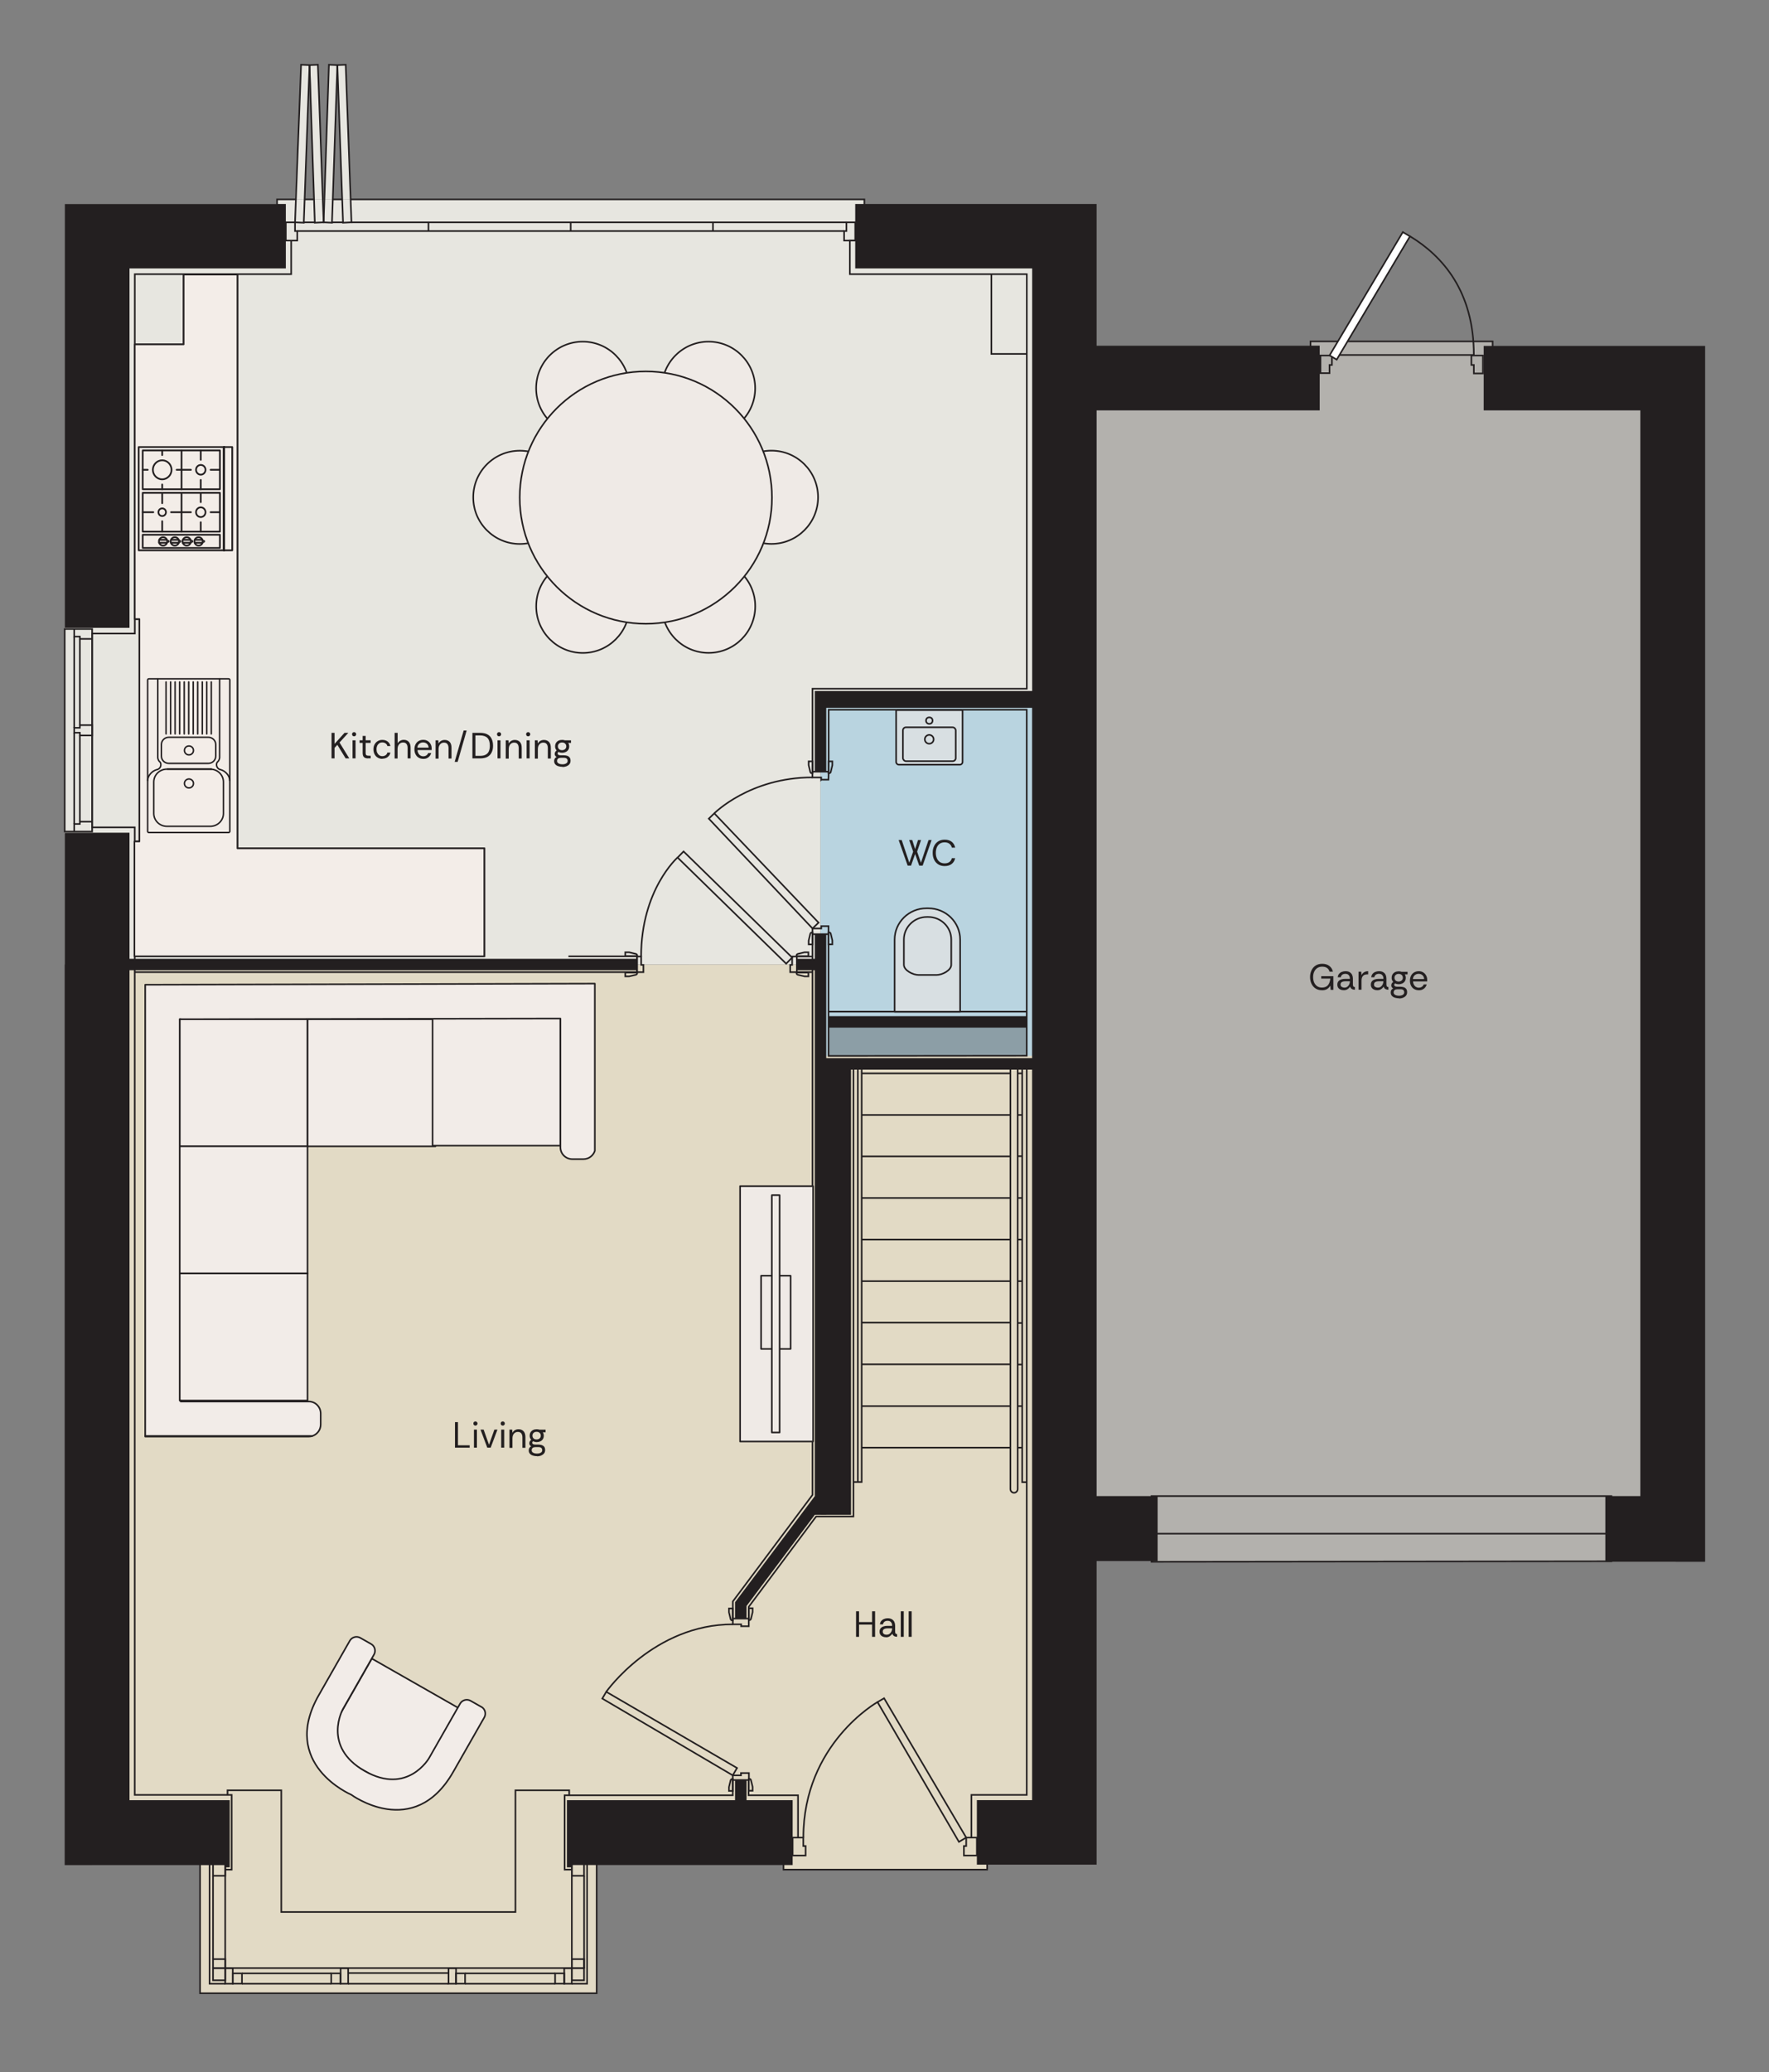
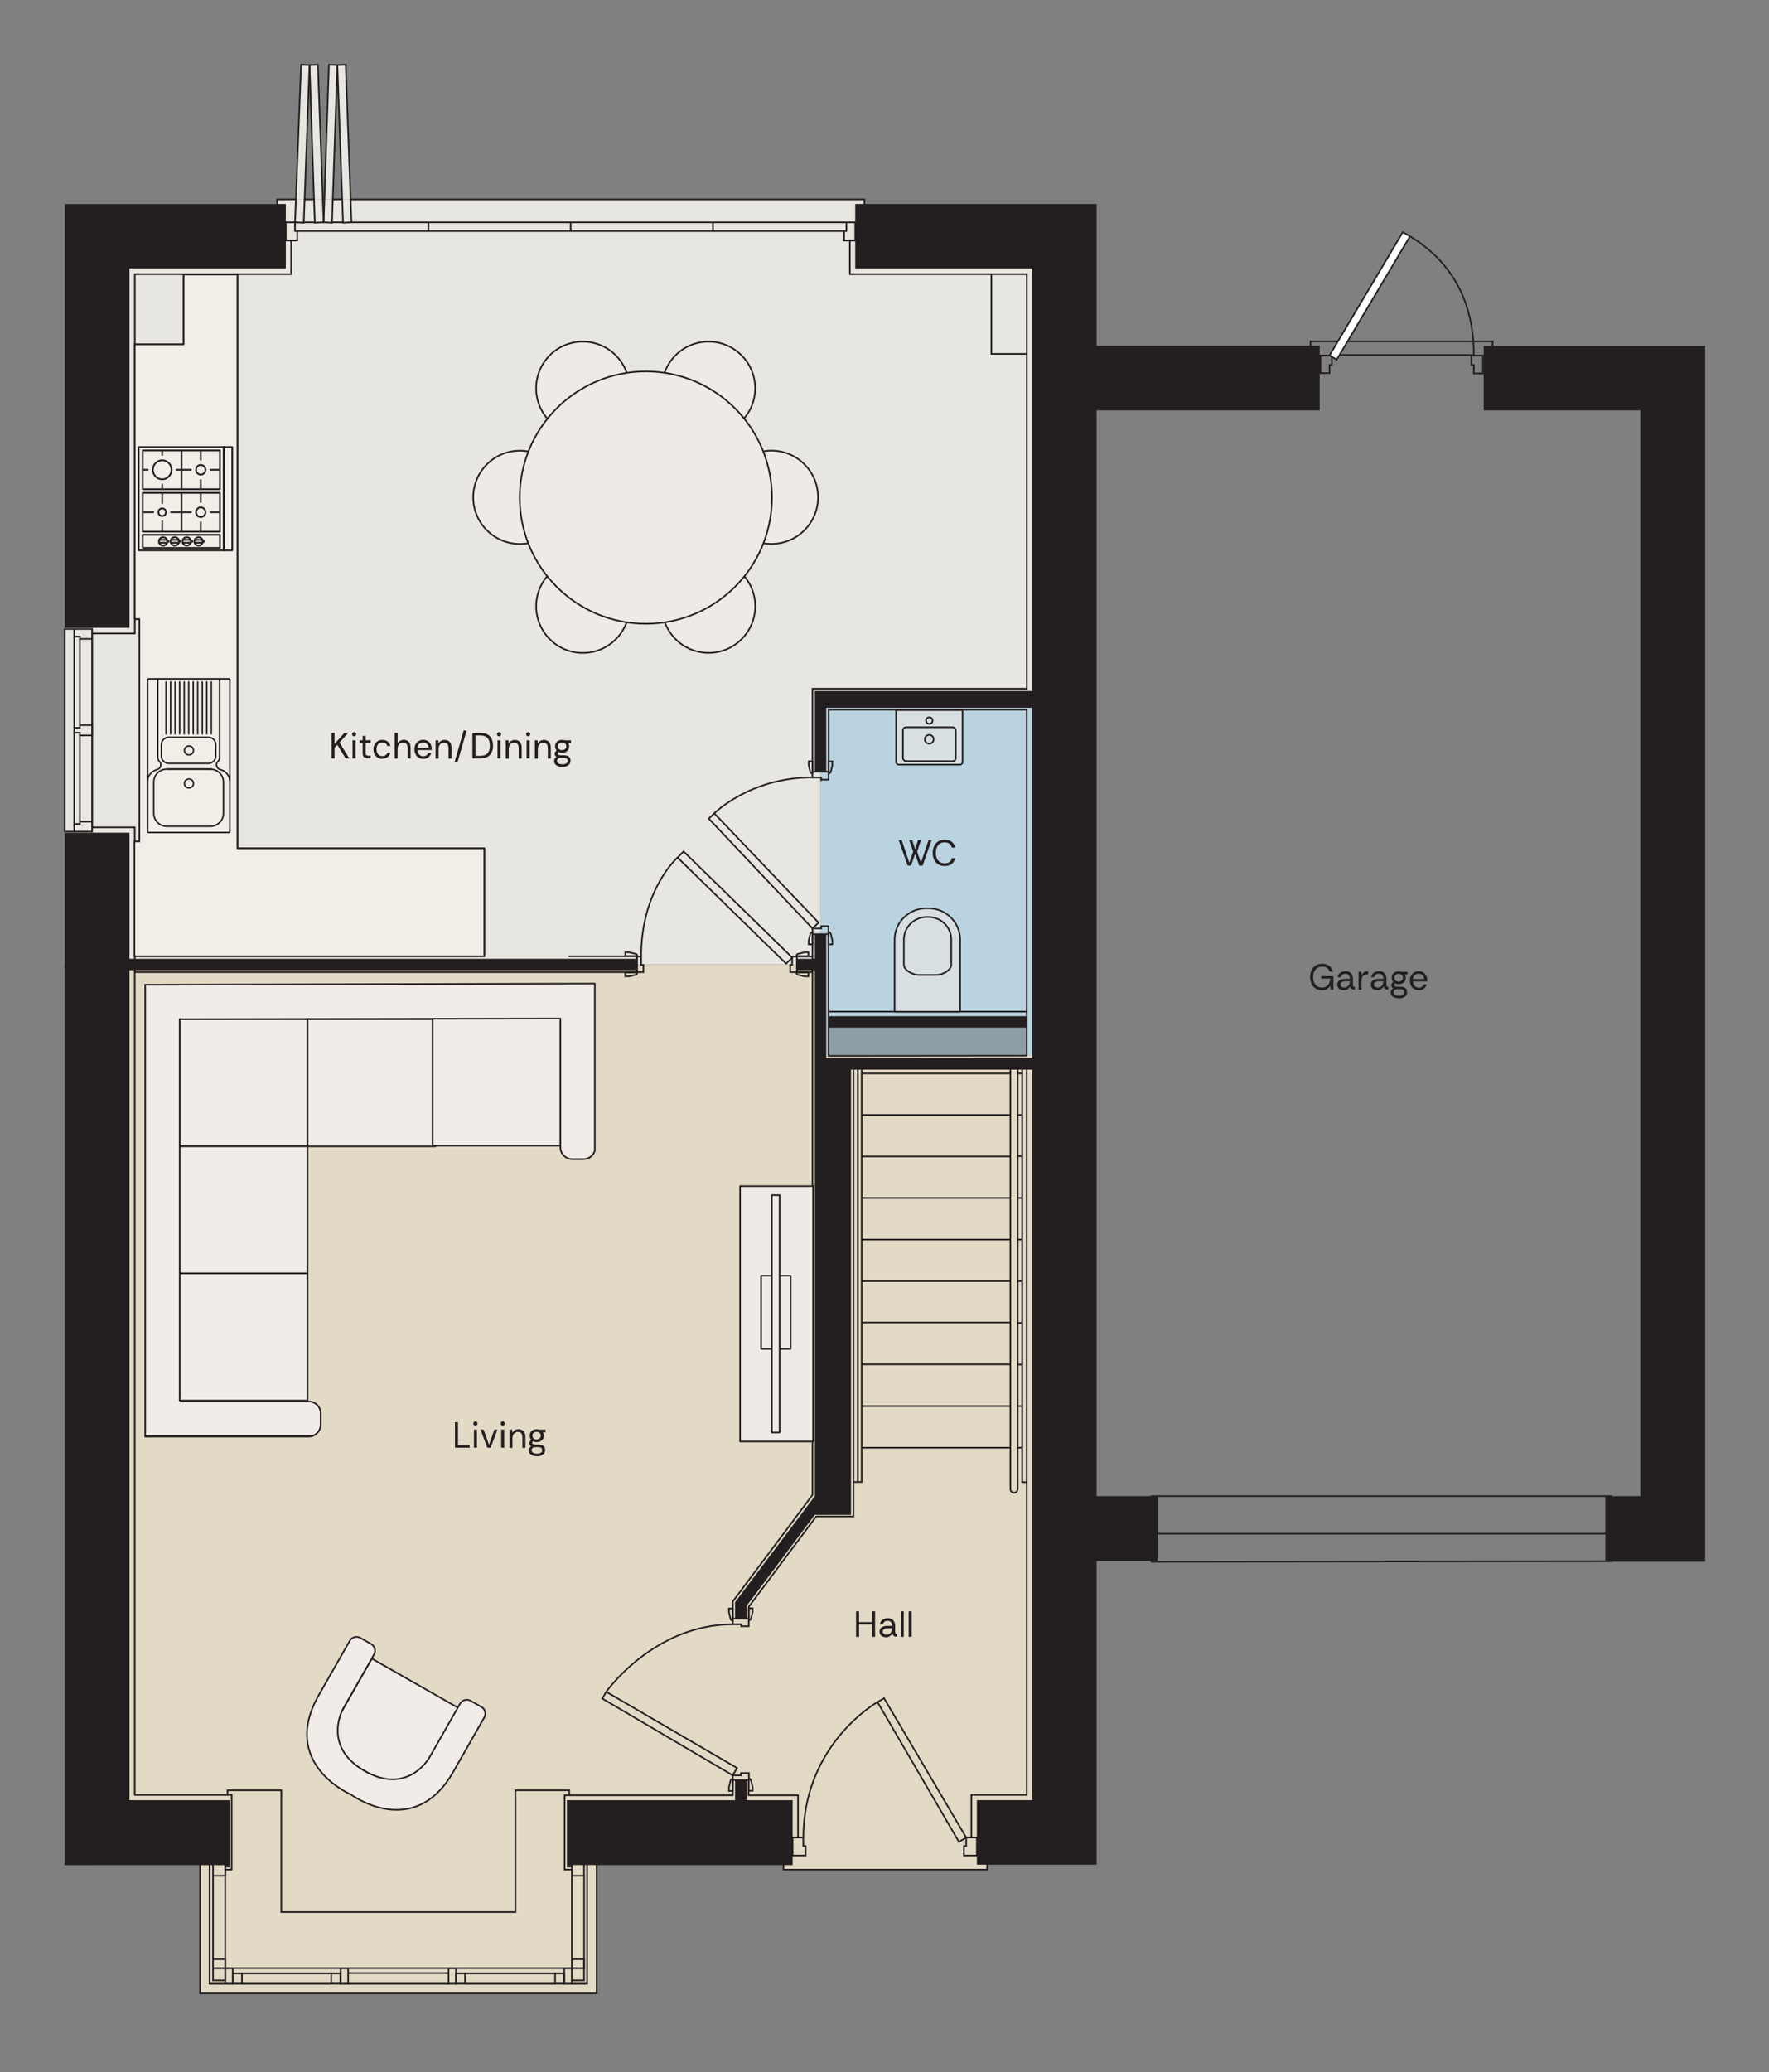
<svg xmlns="http://www.w3.org/2000/svg" viewBox="0 0 277.03 324.37">
  <rect x="0" y="0" width="277.03" height="324.37" fill="#808080" stroke="none" />
  <g id="Rooms">
    <polyline points="43.39 32.24 43.39 31.21 135.36 31.21 135.36 32.57 167.76 39.1 167.76 108.74 128.5 108.74 128.5 150.98 10.13 150.98 10.13 31.93 43.39 31.93" fill="#e7e6e0" />
    <polygon points="14.42 151.07 14.42 291.89 31.33 291.89 31.33 312.02 93.44 312.02 93.44 291.72 122.7 291.72 122.7 292.67 154.59 292.67 154.59 291.45 167.13 291.45 167.13 159.97 128.19 159.97 128.19 150.98 14.42 151.07" fill="#e2dac5" />
-     <polygon points="171.73 54.11 205.23 54.11 205.23 53.44 233.75 53.44 233.75 54.46 262.42 54.46 262.42 244.48 180.6 244.48 180.6 243.74 174.64 243.74 166.06 230.86 166.06 55.65 171.73 54.11" fill="#b3b1ad" />
    <polygon points="47.15 10.13 48.47 10.19 47.69 31.21 46.26 31.21 47.15 10.13" fill="#e7e6e0" />
    <polygon points="48.6 10.18 49.78 10.13 50.55 31.21 49.18 31.21 48.6 10.18" fill="#e7e6e0" />
    <polygon points="51.51 10.13 52.83 10.19 52.11 31.21 50.8 31.21 51.51 10.13" fill="#e7e6e0" />
    <polygon points="52.83 10.19 54.14 10.13 54.91 31.21 53.6 31.21 52.83 10.19" fill="#e7e6e0" />
    <rect x="128.5" y="109.31" width="35.87" height="55.97" fill="#b9d4e0" />
    <rect x="129.75" y="159.97" width="31.05" height="5.32" fill="#231f20" opacity=".3" />
  </g>
  <g id="Floorplan">
    <polygon points="44.76 31.93 44.76 42.02 20.28 42.02 20.28 98.28 10.13 98.28 10.13 31.93 44.76 31.93" fill="#231f20" />
    <polygon points="133.93 42.02 133.93 31.93 171.73 31.93 171.73 54.11 206.67 54.11 206.67 64.24 171.73 64.24 171.73 234.2 181.29 234.2 181.29 244.36 171.73 244.36 171.73 291.89 152.98 291.89 152.98 281.79 161.63 281.79 161.63 110.8 129.39 110.8 129.39 120.79 127.6 120.79 127.6 108.17 161.64 108.17 161.64 42.02 133.93 42.02" fill="#231f20" />
    <polygon points="232.35 54.15 267.03 54.15 267.03 244.48 251.4 244.48 251.4 234.2 256.88 234.2 256.88 64.24 232.35 64.24 232.35 54.15" fill="#231f20" />
    <polygon points="35.98 292.31 35.98 281.8 20.28 281.8 20.28 130.35 10.13 130.35 10.13 291.96 35.27 291.96 35.27 292.31 35.98 292.31" fill="#231f20" />
    <polygon points="127.6 146.23 127.6 234.2 115.11 250.81 115.11 253.37 116.91 253.37 116.91 251.4 127.6 237.13 129.39 237.13 129.39 146.23 127.6 146.23" fill="#231f20" />
    <polygon points="128.5 237.13 133.27 237.13 133.27 167.44 163.07 167.44 161.63 165.64 128.5 165.64 128.5 237.13" fill="#231f20" />
    <rect x="129.75" y="159.07" width="31.05" height="1.79" fill="#231f20" />
    <polygon points="116.91 281.8 116.91 278.64 115.11 278.64 115.11 281.8 88.78 281.8 88.78 292.31 89.49 292.31 89.49 291.95 124.13 291.95 124.13 281.8 116.91 281.8" fill="#231f20" />
    <polygon points="230.42 57.13 230.42 55.65 232.23 55.65 232.23 58.46 230.81 58.46 230.81 57.13 230.42 57.13" fill="none" stroke="#231f20" stroke-miterlimit="10" stroke-width=".25" />
    <polygon points="208.21 58.41 208.21 57.13 208.58 57.13 208.58 55.65 206.79 55.65 206.79 58.41 208.21 58.41" fill="none" stroke="#231f20" stroke-miterlimit="10" stroke-width=".25" />
    <polygon points="150.95 290.46 150.95 288.97 151.31 288.97 151.31 287.65 152.98 287.65 152.98 290.46 150.95 290.46" fill="none" stroke="#231f20" stroke-miterlimit="10" stroke-width=".25" />
    <polygon points="124.13 290.46 126.16 290.46 126.16 288.97 125.8 288.97 125.8 287.65 124.13 287.65 124.13 290.46" fill="none" stroke="#231f20" stroke-miterlimit="10" stroke-width=".25" />
    <polygon points="114.75 278.64 114.75 277.91 116.04 277.91 116.04 277.55 117.28 277.55 117.28 278.64 114.75 278.64" fill="none" stroke="#231f20" stroke-miterlimit="10" stroke-width=".25" />
    <polygon points="117.26 254.57 117.26 253.37 114.76 253.37 114.76 254.27 116.07 254.27 116.07 254.57 117.26 254.57" fill="none" stroke="#231f20" stroke-miterlimit="10" stroke-width=".25" />
    <path d="M128.61,122.05h1.13s.05-1.25,0-1.25h-2.51v.9h1.37v.36Z" fill="none" stroke="#231f20" stroke-miterlimit="10" stroke-width=".25" />
    <polygon points="127.24 146.23 127.24 145.34 128.61 145.34 128.61 144.98 129.75 144.98 129.75 146.23 127.24 146.23" fill="none" stroke="#231f20" stroke-miterlimit="10" stroke-width=".25" />
    <polyline points="152.12 287.6 152.12 280.97 160.79 280.97 160.79 167.19" fill="none" stroke="#231f20" stroke-miterlimit="10" stroke-width=".25" />
    <polyline points="127.24 120.79 127.24 107.81 160.8 107.81 160.8 42.92 133.09 42.92 133.09 37.66 134.21 37.66" fill="none" stroke="#231f20" stroke-miterlimit="10" stroke-width=".25" />
    <polyline points="129.75 146.23 129.75 165.29 160.79 165.26 160.79 111.1 129.77 111.1 129.77 120.79" fill="none" stroke="#231f20" stroke-miterlimit="10" stroke-width=".25" />
    <polyline points="124.97 287.65 124.97 281.03 117.23 281.03 117.23 278.64" fill="none" stroke="#231f20" stroke-miterlimit="10" stroke-width=".25" />
    <polyline points="114.75 278.64 114.75 281.03 88.42 281.03 88.42 292.67 89.49 292.67" fill="none" stroke="#231f20" stroke-miterlimit="10" stroke-width=".25" />
    <polyline points="35.27 292.67 36.28 292.67 36.28 280.97 21.1 280.97 21.1 129.51 14.42 129.51 14.42 99.17 21.11 99.17 21.11 42.92 45.6 42.92 45.6 37.66" fill="none" stroke="#231f20" stroke-miterlimit="10" stroke-width=".25" />
    <polygon points="132.19 37.66 132.19 36.17 132.55 36.17 132.55 34.8 133.93 34.8 133.93 37.66 132.19 37.66" fill="none" stroke="#231f20" stroke-miterlimit="10" stroke-width=".25" />
    <polygon points="44.76 37.66 46.55 37.66 46.55 36.17 46.2 36.17 46.2 34.8 44.76 34.8 44.76 37.66" fill="none" stroke="#231f20" stroke-miterlimit="10" stroke-width=".25" />
    <path d="M117.26,278.46s.28-.06.35.21.25,1.05.25,1.05v.6h-.6s0-1.85,0-1.85Z" fill="none" stroke="#231f20" stroke-miterlimit="10" stroke-width=".25" />
    <path d="M114.76,278.49s-.28-.06-.35.21-.25,1.05-.25,1.05v.6h.6v-1.85Z" fill="none" stroke="#231f20" stroke-miterlimit="10" stroke-width=".25" />
    <polyline points="117.26 253.37 117.26 251.52 127.81 237.39 133.65 237.39 133.65 167.29" fill="none" stroke="#231f20" stroke-miterlimit="10" stroke-width=".25" />
    <polyline points="114.76 253.37 114.76 250.69 127.24 234.01 127.24 146.23" fill="none" stroke="#231f20" stroke-miterlimit="10" stroke-width=".25" />
    <path d="M114.76,253.65s-.28.06-.35-.21-.25-1.05-.25-1.05v-.6h.6v1.85Z" fill="none" stroke="#231f20" stroke-miterlimit="10" stroke-width=".25" />
    <path d="M117.26,253.61s.28.06.35-.21.25-1.05.25-1.05v-.6h-.6v1.85Z" fill="none" stroke="#231f20" stroke-miterlimit="10" stroke-width=".25" />
    <path d="M129.75,145.96s.28-.06.35.21.25,1.05.25,1.05v.6h-.6s0-1.85,0-1.85Z" fill="none" stroke="#231f20" stroke-miterlimit="10" stroke-width=".25" />
    <path d="M127.24,145.97s-.28-.06-.35.21-.25,1.05-.25,1.05v.6h.6v-1.85Z" fill="none" stroke="#231f20" stroke-miterlimit="10" stroke-width=".25" />
    <path d="M99.78,149.67s.06-.28-.21-.35-1.05-.25-1.05-.25h-.6v.6h1.85Z" fill="none" stroke="#231f20" stroke-miterlimit="10" stroke-width=".25" />
    <path d="M99.78,152.24s.06.28-.21.35-1.05.25-1.05.25h-.6v-.6h1.85Z" fill="none" stroke="#231f20" stroke-miterlimit="10" stroke-width=".25" />
    <path d="M124.74,149.67s-.06-.28.21-.35,1.05-.25,1.05-.25h.6v.6h-1.85Z" fill="none" stroke="#231f20" stroke-miterlimit="10" stroke-width=".25" />
    <path d="M124.74,152.24s-.06.28.21.35,1.05.25,1.05.25h.6v-.6h-1.85Z" fill="none" stroke="#231f20" stroke-miterlimit="10" stroke-width=".25" />
    <path d="M127.24,121.04s-.28.06-.35-.21-.25-1.05-.25-1.05v-.6h.6v1.85Z" fill="none" stroke="#231f20" stroke-miterlimit="10" stroke-width=".25" />
    <path d="M129.75,121.04s.28.06.35-.21.25-1.05.25-1.05v-.6h-.6v1.85Z" fill="none" stroke="#231f20" stroke-miterlimit="10" stroke-width=".25" />
    <path d="M220.8,36.98c5.1,3.09,10.01,8.61,10.01,18.59h-21.06" fill="none" stroke="#231f20" stroke-miterlimit="10" stroke-width=".25" />
    <polygon points="151.31 287.65 150.17 288.32 137.42 266.44 138.45 265.84 151.31 287.65" fill="none" stroke="#231f20" stroke-miterlimit="10" stroke-width=".25" />
    <polygon points="114.75 277.91 115.42 276.76 94.94 264.83 94.32 265.89 114.75 277.91" fill="none" stroke="#231f20" stroke-miterlimit="10" stroke-width=".25" />
    <polygon points="127.24 145.34 128.19 144.43 111.86 127.32 111 128.15 127.24 145.34" fill="none" stroke="#231f20" stroke-miterlimit="10" stroke-width=".25" />
    <polygon points="46.2 34.8 47.15 10.13 48.47 10.19 47.57 34.86 46.2 34.8" fill="none" stroke="#231f20" stroke-miterlimit="10" stroke-width=".25" />
    <polygon points="48.47 10.19 49.78 10.13 50.68 34.8 49.3 34.86 48.47 10.19" fill="none" stroke="#231f20" stroke-miterlimit="10" stroke-width=".25" />
    <polygon points="50.68 34.8 51.99 34.86 52.83 10.19 51.51 10.13 50.68 34.8" fill="none" stroke="#231f20" stroke-miterlimit="10" stroke-width=".25" />
    <polygon points="53.72 34.86 55.04 34.8 54.14 10.13 52.83 10.19 53.72 34.86" fill="none" stroke="#231f20" stroke-miterlimit="10" stroke-width=".25" />
    <polyline points="43.39 32.24 43.39 31.21 46.26 31.21" fill="none" stroke="#231f20" stroke-miterlimit="10" stroke-width=".25" />
    <line x1="47.69" y1="31.21" x2="49.18" y2="31.21" fill="none" stroke="#231f20" stroke-miterlimit="10" stroke-width=".25" />
    <line x1="52.11" y1="31.21" x2="53.6" y2="31.21" fill="none" stroke="#231f20" stroke-miterlimit="10" stroke-width=".25" />
    <polyline points="54.91 31.21 135.36 31.21 135.36 32.57" fill="none" stroke="#231f20" stroke-miterlimit="10" stroke-width=".25" />
    <line x1="55.04" y1="34.8" x2="132.55" y2="34.8" fill="none" stroke="#231f20" stroke-miterlimit="10" stroke-width=".25" />
    <line x1="53.72" y1="34.8" x2="51.99" y2="34.8" fill="none" stroke="#231f20" stroke-miterlimit="10" stroke-width=".25" />
    <line x1="49.3" y1="34.8" x2="47.57" y2="34.8" fill="none" stroke="#231f20" stroke-miterlimit="10" stroke-width=".25" />
    <line x1="46.55" y1="36.17" x2="132.19" y2="36.17" fill="none" stroke="#231f20" stroke-miterlimit="10" stroke-width=".25" />
    <line x1="111.65" y1="36.17" x2="111.65" y2="34.8" fill="none" stroke="#231f20" stroke-miterlimit="10" stroke-width=".25" />
    <line x1="89.37" y1="36.17" x2="89.37" y2="34.8" fill="none" stroke="#231f20" stroke-miterlimit="10" stroke-width=".25" />
    <line x1="67.1" y1="36.17" x2="67.1" y2="34.8" fill="none" stroke="#231f20" stroke-miterlimit="10" stroke-width=".25" />
    <polyline points="205.23 54.6 205.23 53.44 233.75 53.44 233.75 54.81" fill="none" stroke="#231f20" stroke-miterlimit="10" stroke-width=".25" />
    <polygon points="180.33 244.48 180.33 234.2 252.35 234.2 252.35 244.4 180.33 244.48" fill="none" stroke="#231f20" stroke-miterlimit="10" stroke-width=".25" />
    <line x1="252.35" y1="240.08" x2="180.33" y2="240.08" fill="none" stroke="#231f20" stroke-miterlimit="10" stroke-width=".25" />
    <polyline points="154.59 291.45 154.59 292.67 122.7 292.67 122.7 291.45" fill="none" stroke="#231f20" stroke-miterlimit="10" stroke-width=".25" />
    <polyline points="93.44 291.27 93.44 312.02 31.33 312.02 31.33 290.76" fill="none" stroke="#231f20" stroke-miterlimit="10" stroke-width=".25" />
    <polyline points="35.63 280.97 35.63 280.25 44.05 280.25 44.05 299.3 80.72 299.3 80.72 280.25 89.14 280.25 89.14 281.03" fill="none" stroke="#231f20" stroke-miterlimit="10" stroke-width=".25" />
    <polyline points="89.55 291.6 89.55 308.08 35.27 308.08 35.27 291.33" fill="none" stroke="#231f20" stroke-miterlimit="10" stroke-width=".25" />
    <rect x="89.55" y="308.08" width="1.91" height="1.91" fill="none" stroke="#231f20" stroke-miterlimit="10" stroke-width=".25" />
    <rect x="89.55" y="291.72" width="1.91" height="1.91" fill="none" stroke="#231f20" stroke-miterlimit="10" stroke-width=".25" />
    <rect x="33.36" y="291.72" width="1.91" height="1.91" fill="none" stroke="#231f20" stroke-miterlimit="10" stroke-width=".25" />
    <rect x="33.36" y="308.08" width="1.91" height="1.91" fill="none" stroke="#231f20" stroke-miterlimit="10" stroke-width=".25" />
    <line x1="91.47" y1="308.08" x2="91.47" y2="293.63" fill="none" stroke="#231f20" stroke-miterlimit="10" stroke-width=".25" />
    <rect x="89.55" y="306.68" width="1.91" height="1.4" fill="none" stroke="#231f20" stroke-miterlimit="10" stroke-width=".25" />
    <rect x="33.36" y="306.68" width="1.91" height="1.4" fill="none" stroke="#231f20" stroke-miterlimit="10" stroke-width=".25" />
    <line x1="33.36" y1="306.68" x2="33.36" y2="293.63" fill="none" stroke="#231f20" stroke-miterlimit="10" stroke-width=".25" />
    <rect x="88.36" y="308.09" width="1.18" height="2.44" fill="none" stroke="#231f20" stroke-miterlimit="10" stroke-width=".25" />
    <rect x="70.24" y="308.09" width="1.18" height="2.44" fill="none" stroke="#231f20" stroke-miterlimit="10" stroke-width=".25" />
    <rect x="53.34" y="308.09" width="1.18" height="2.44" fill="none" stroke="#231f20" stroke-miterlimit="10" stroke-width=".25" />
    <rect x="35.27" y="308.09" width="1.18" height="2.44" fill="none" stroke="#231f20" stroke-miterlimit="10" stroke-width=".25" />
    <rect x="86.93" y="308.91" width="1.43" height="1.61" fill="none" stroke="#231f20" stroke-miterlimit="10" stroke-width=".25" />
    <rect x="71.4" y="308.91" width="1.43" height="1.61" fill="none" stroke="#231f20" stroke-miterlimit="10" stroke-width=".25" />
    <rect x="51.87" y="308.91" width="1.43" height="1.61" fill="none" stroke="#231f20" stroke-miterlimit="10" stroke-width=".25" />
    <rect x="36.46" y="308.91" width="1.43" height="1.61" fill="none" stroke="#231f20" stroke-miterlimit="10" stroke-width=".25" />
    <line x1="37.9" y1="310.53" x2="51.87" y2="310.53" fill="none" stroke="#231f20" stroke-miterlimit="10" stroke-width=".25" />
    <line x1="54.52" y1="310.53" x2="70.24" y2="310.53" fill="none" stroke="#231f20" stroke-miterlimit="10" stroke-width=".25" />
    <line x1="72.83" y1="310.53" x2="86.93" y2="310.53" fill="none" stroke="#231f20" stroke-miterlimit="10" stroke-width=".25" />
    <polyline points="89.54 310.53 91.94 310.53 91.94 291.6" fill="none" stroke="#231f20" stroke-miterlimit="10" stroke-width=".25" />
    <polyline points="35.27 310.53 32.82 310.53 32.82 291.6" fill="none" stroke="#231f20" stroke-miterlimit="10" stroke-width=".25" />
    <line x1="37.9" y1="308.91" x2="51.87" y2="308.91" fill="none" stroke="#231f20" stroke-miterlimit="10" stroke-width=".25" />
    <line x1="54.49" y1="308.86" x2="70.24" y2="308.86" fill="none" stroke="#231f20" stroke-miterlimit="10" stroke-width=".25" />
    <line x1="72.83" y1="308.91" x2="86.93" y2="308.91" fill="none" stroke="#231f20" stroke-miterlimit="10" stroke-width=".25" />
    <rect x="10.13" y="98.46" width="4.3" height="31.71" fill="none" stroke="#231f20" stroke-miterlimit="10" stroke-width=".25" />
    <polyline points="11.62 130.17 11.62 128.98 12.51 128.98 12.51 128.62 14.42 128.62" fill="none" stroke="#231f20" stroke-miterlimit="10" stroke-width=".25" />
    <polyline points="11.62 98.46 11.62 99.65 12.51 99.65 12.51 100.01 14.42 100.01" fill="none" stroke="#231f20" stroke-miterlimit="10" stroke-width=".25" />
    <polygon points="11.62 113.93 12.51 113.93 12.51 113.51 14.42 113.51 14.42 115.12 12.51 115.12 12.51 114.7 11.62 114.7 11.62 113.93" fill="none" stroke="#231f20" stroke-miterlimit="10" stroke-width=".25" />
    <line x1="11.62" y1="113.93" x2="11.62" y2="99.65" fill="none" stroke="#231f20" stroke-miterlimit="10" stroke-width=".25" />
    <line x1="12.51" y1="100.01" x2="12.51" y2="113.51" fill="none" stroke="#231f20" stroke-miterlimit="10" stroke-width=".25" />
    <line x1="11.62" y1="114.7" x2="11.62" y2="128.98" fill="none" stroke="#231f20" stroke-miterlimit="10" stroke-width=".25" />
    <line x1="12.51" y1="128.62" x2="12.51" y2="115.07" fill="none" stroke="#231f20" stroke-miterlimit="10" stroke-width=".25" />
    <polyline points="21.05 149.7 75.84 149.7 75.84 132.8 37.18 132.8 37.18 42.92" fill="none" stroke="#231f20" stroke-miterlimit="10" stroke-width=".25" />
    <polyline points="21.11 53.91 28.76 53.91 28.76 42.98" fill="none" stroke="#231f20" stroke-miterlimit="10" stroke-width=".25" />
    <polyline points="21.1 131.72 21.83 131.72 21.83 96.91 21.1 96.91" fill="none" stroke="#231f20" stroke-miterlimit="10" stroke-width=".25" />
    <polyline points="133.65 231.99 134.94 231.99 134.94 167.44" fill="none" stroke="#231f20" stroke-miterlimit="10" stroke-width=".25" />
    <line x1="134.94" y1="168.03" x2="158.23" y2="168.03" fill="none" stroke="#231f20" stroke-miterlimit="10" stroke-width=".25" />
    <path d="M158.23,167.44v65.66c0,.31.25.57.57.57h0c.31,0,.57-.25.57-.57v-65.66" fill="none" stroke="#231f20" stroke-miterlimit="10" stroke-width=".25" />
    <polyline points="160.8 232.01 160.08 232.01 160.08 167.44" fill="none" stroke="#231f20" stroke-miterlimit="10" stroke-width=".25" />
    <line x1="134.34" y1="232.02" x2="134.34" y2="167.44" fill="none" stroke="#231f20" stroke-miterlimit="10" stroke-width=".25" />
    <line x1="134.94" y1="226.62" x2="158.23" y2="226.62" fill="none" stroke="#231f20" stroke-miterlimit="10" stroke-width=".25" />
    <line x1="134.94" y1="220.11" x2="158.23" y2="220.11" fill="none" stroke="#231f20" stroke-miterlimit="10" stroke-width=".25" />
    <line x1="134.94" y1="213.57" x2="158.23" y2="213.57" fill="none" stroke="#231f20" stroke-miterlimit="10" stroke-width=".25" />
    <line x1="134.94" y1="207.03" x2="158.23" y2="207.03" fill="none" stroke="#231f20" stroke-miterlimit="10" stroke-width=".25" />
    <line x1="134.94" y1="200.55" x2="158.23" y2="200.55" fill="none" stroke="#231f20" stroke-miterlimit="10" stroke-width=".25" />
    <line x1="134.94" y1="194.04" x2="158.23" y2="194.04" fill="none" stroke="#231f20" stroke-miterlimit="10" stroke-width=".25" />
    <line x1="134.94" y1="187.53" x2="158.23" y2="187.53" fill="none" stroke="#231f20" stroke-miterlimit="10" stroke-width=".25" />
    <line x1="134.94" y1="181.02" x2="158.23" y2="181.02" fill="none" stroke="#231f20" stroke-miterlimit="10" stroke-width=".25" />
    <line x1="134.94" y1="174.53" x2="158.23" y2="174.53" fill="none" stroke="#231f20" stroke-miterlimit="10" stroke-width=".25" />
    <line x1="159.37" y1="226.62" x2="160.08" y2="226.62" fill="none" stroke="#231f20" stroke-miterlimit="10" stroke-width=".25" />
    <line x1="159.37" y1="220.11" x2="160.08" y2="220.11" fill="none" stroke="#231f20" stroke-miterlimit="10" stroke-width=".25" />
    <line x1="159.37" y1="213.6" x2="160.08" y2="213.6" fill="none" stroke="#231f20" stroke-miterlimit="10" stroke-width=".25" />
    <line x1="159.37" y1="207.09" x2="160.08" y2="207.09" fill="none" stroke="#231f20" stroke-miterlimit="10" stroke-width=".25" />
    <line x1="159.37" y1="200.55" x2="160.08" y2="200.55" fill="none" stroke="#231f20" stroke-miterlimit="10" stroke-width=".25" />
    <line x1="159.37" y1="194.04" x2="160.08" y2="194.04" fill="none" stroke="#231f20" stroke-miterlimit="10" stroke-width=".25" />
    <line x1="159.37" y1="187.53" x2="160.08" y2="187.53" fill="none" stroke="#231f20" stroke-miterlimit="10" stroke-width=".25" />
    <line x1="159.37" y1="180.99" x2="160.08" y2="180.99" fill="none" stroke="#231f20" stroke-miterlimit="10" stroke-width=".25" />
    <line x1="159.37" y1="174.53" x2="160.08" y2="174.53" fill="none" stroke="#231f20" stroke-miterlimit="10" stroke-width=".25" />
    <line x1="159.37" y1="168.03" x2="160.08" y2="168.03" fill="none" stroke="#231f20" stroke-miterlimit="10" stroke-width=".25" />
    <line x1="160.79" y1="158.36" x2="129.84" y2="158.36" fill="none" stroke="#231f20" stroke-miterlimit="10" stroke-width=".25" />
    <polyline points="155.25 42.92 155.25 55.4 160.8 55.4" fill="none" stroke="#231f20" stroke-miterlimit="10" stroke-width=".25" />
    <rect x="16.01" y="107.32" width="26.86" height="12.72" transform="translate(-84.24 143.12) rotate(-90)" fill="none" stroke="#231f20" stroke-miterlimit="10" stroke-width=".25" />
    <rect x="24.65" y="116.41" width="9.84" height="9.81" rx="2.74" ry="2.74" transform="translate(-91.75 150.87) rotate(-90)" fill="none" stroke="#231f20" stroke-miterlimit="10" stroke-width=".25" />
    <rect x="27.52" y="108.57" width="4.08" height="9.81" rx="1.76" ry="1.76" transform="translate(-83.91 143.04) rotate(-90)" fill="none" stroke="#231f20" stroke-miterlimit="10" stroke-width=".25" />
    <circle cx="26.72" cy="118.29" r=".43" fill="none" stroke="#231f20" stroke-miterlimit="10" stroke-width=".25" />
    <circle cx="26.72" cy="113.47" r=".43" fill="none" stroke="#231f20" stroke-miterlimit="10" stroke-width=".25" />
    <line x1="24.9" y1="109.98" x2="24.9" y2="102.01" fill="none" stroke="#231f20" stroke-miterlimit="10" stroke-width=".25" />
    <line x1="25.73" y1="109.98" x2="25.73" y2="102.01" fill="none" stroke="#231f20" stroke-miterlimit="10" stroke-width=".25" />
    <line x1="26.56" y1="109.98" x2="26.56" y2="102.01" fill="none" stroke="#231f20" stroke-miterlimit="10" stroke-width=".25" />
    <line x1="27.39" y1="109.98" x2="27.39" y2="102.01" fill="none" stroke="#231f20" stroke-miterlimit="10" stroke-width=".25" />
    <line x1="28.21" y1="109.98" x2="28.21" y2="102.01" fill="none" stroke="#231f20" stroke-miterlimit="10" stroke-width=".25" />
    <line x1="29.04" y1="109.98" x2="29.04" y2="102.01" fill="none" stroke="#231f20" stroke-miterlimit="10" stroke-width=".25" />
    <line x1="29.87" y1="109.98" x2="29.87" y2="102.01" fill="none" stroke="#231f20" stroke-miterlimit="10" stroke-width=".25" />
    <line x1="30.7" y1="109.98" x2="30.7" y2="102.01" fill="none" stroke="#231f20" stroke-miterlimit="10" stroke-width=".25" />
    <line x1="31.53" y1="109.98" x2="31.53" y2="102.01" fill="none" stroke="#231f20" stroke-miterlimit="10" stroke-width=".25" />
    <line x1="32.36" y1="109.98" x2="32.36" y2="102.01" fill="none" stroke="#231f20" stroke-miterlimit="10" stroke-width=".25" />
    <line x1="33.19" y1="109.98" x2="33.19" y2="102.01" fill="none" stroke="#231f20" stroke-miterlimit="10" stroke-width=".25" />
    <line x1="34.01" y1="109.98" x2="34.01" y2="102.01" fill="none" stroke="#231f20" stroke-miterlimit="10" stroke-width=".25" />
    <rect x="203.28" y="45.65" width="22.45" height="1.3" transform="translate(65.1 207.04) rotate(-59.27)" fill="#fff" stroke="#231f20" stroke-miterlimit="10" stroke-width=".25" />
    <rect x="19.38" y="150.09" width="80.32" height="1.79" fill="#231f20" />
    <rect x="124.77" y="150.09" width="3.13" height="1.79" fill="#231f20" />
    <polyline points="89.02 149.7 99.75 149.7 99.75 152.18 21.13 152.18" fill="none" stroke="#231f20" stroke-miterlimit="10" stroke-width=".25" />
    <polygon points="99.75 152.18 100.76 152.18 100.76 151.04 100.41 151.04 100.41 149.73 99.75 149.73 99.75 152.18" fill="none" stroke="#231f20" stroke-miterlimit="10" stroke-width=".25" />
    <polygon points="124.79 149.73 124.05 149.73 124.05 151.04 123.75 151.04 123.75 152.18 124.79 152.18 124.79 149.73" fill="none" stroke="#231f20" stroke-miterlimit="10" stroke-width=".25" />
    <line x1="124.79" y1="149.73" x2="127.24" y2="149.73" fill="none" stroke="#231f20" stroke-miterlimit="10" stroke-width=".25" />
    <line x1="124.79" y1="152.18" x2="127.24" y2="152.18" fill="none" stroke="#231f20" stroke-miterlimit="10" stroke-width=".25" />
    <path d="M111.86,127.32s5.57-5.63,15.38-5.63" fill="none" stroke="#231f20" stroke-miterlimit="10" stroke-width=".25" />
    <rect x="114.41" y="130.17" width="1.34" height="23.77" transform="translate(-66.95 125.12) rotate(-45.67)" fill="none" stroke="#231f20" stroke-miterlimit="10" stroke-width=".25" />
    <path d="M106.11,134.23s-5.71,5.03-5.71,15.5" fill="none" stroke="#231f20" stroke-miterlimit="10" stroke-width=".25" />
    <path d="M94.94,264.83s7.44-10.56,19.82-10.56" fill="none" stroke="#231f20" stroke-miterlimit="10" stroke-width=".25" />
    <path d="M137.42,266.44s-11.61,6.52-11.61,21.21" fill="none" stroke="#231f20" stroke-miterlimit="10" stroke-width=".25" />
    <path d="M140.35,111.16h10.39v8.12c0,.23-.19.42-.42.42h-9.56c-.23,0-.42-.19-.42-.42v-8.12h0Z" fill="#d8dfe2" stroke="#231f20" stroke-miterlimit="10" stroke-width=".25" />
    <rect x="141.4" y="113.85" width="8.27" height="5.3" rx=".48" ry=".48" fill="#d8dfe2" stroke="#231f20" stroke-miterlimit="10" stroke-width=".25" />
    <circle cx="145.52" cy="115.73" r=".69" fill="#d8dfe2" stroke="#231f20" stroke-miterlimit="10" stroke-width=".25" />
    <circle cx="145.53" cy="112.8" r=".51" fill="#d8dfe2" stroke="#231f20" stroke-miterlimit="10" stroke-width=".25" />
  </g>
  <g id="Design">
    <rect x="53.28" y="262.49" width="15.74" height="15.84" transform="translate(-19.67 535.61) rotate(-150.31)" fill="#f2ece8" stroke="#231f20" stroke-linecap="round" stroke-linejoin="round" stroke-width=".25" />
    <path d="M75.39,267.2l-1.69-.96c-.58-.33-1.32-.13-1.65.45l-4.86,8.52s-3.35,5.86-10.08,2.02c-6.73-3.84-3.4-9.71-3.4-9.71l4.86-8.52c.33-.58.13-1.32-.45-1.65l-1.69-.96c-.58-.33-1.32-.13-1.65.45l-4.86,8.52c-6.17,10.81,5.07,15.57,5.07,15.57,0,0,9.82,7.25,15.99-3.57l4.86-8.52c.33-.58.13-1.32-.45-1.65Z" fill="#f2ece8" stroke="#231f20" stroke-linecap="round" stroke-linejoin="round" stroke-width=".25" />
    <g id="Layer_1-2">
      <path d="M145.08,142.18h.29c2.76,0,4.99,2.19,4.99,4.91v11.28h-10.26v-11.28c0-2.71,2.23-4.91,4.99-4.91Z" fill="#d8dfe2" stroke="#231f20" stroke-linecap="round" stroke-linejoin="round" stroke-width=".25" />
      <path d="M145.14,143.54h.23c1.99,0,3.6,1.58,3.6,3.54v3.94c0,.88-1.41,1.6-2.31,1.6h-2.8c-.89,0-2.31-.72-2.31-1.6v-3.94c0-1.95,1.61-3.54,3.6-3.54h-.01Z" fill="#d8dfe2" stroke="#231f20" stroke-linecap="round" stroke-linejoin="round" stroke-width=".25" />
    </g>
  </g>
  <g id="Lables">
    <path d="M207,155.01c-.37,0-.7-.09-.97-.27-.28-.18-.49-.42-.64-.73-.15-.31-.23-.67-.23-1.07s.08-.75.23-1.06c.15-.31.37-.56.65-.74.28-.18.63-.27,1.03-.27.44,0,.81.11,1.1.33.29.22.48.52.57.9h-.54c-.05-.24-.18-.43-.37-.57-.2-.14-.45-.21-.76-.21s-.57.07-.79.22c-.21.15-.37.34-.48.59-.11.25-.16.52-.16.83s.05.59.16.84.27.44.47.58.45.21.74.21c.42,0,.74-.12.95-.37.21-.25.33-.59.37-1.03h-1.42v-.38h1.9v2.14h-.43l-.04-.66c-.14.23-.32.41-.52.54-.21.13-.48.19-.82.19Z" fill="#231f20" />
    <path d="M210.46,155.01c-.19,0-.37-.03-.52-.1-.16-.06-.28-.16-.37-.29s-.14-.29-.14-.48c0-.22.06-.4.17-.53s.26-.23.45-.29c.18-.06.38-.09.6-.09h.75c0-.2-.03-.35-.1-.47-.07-.11-.15-.2-.26-.25-.11-.05-.22-.07-.35-.07-.18,0-.34.04-.47.13-.13.09-.22.23-.25.41h-.48c.02-.21.09-.38.2-.52s.26-.25.44-.32.37-.11.56-.11c.28,0,.51.05.68.16.17.1.3.25.38.42.08.18.12.37.12.58v.87c0,.14.02.25.05.32.03.07.12.12.26.13v.42c-.12,0-.24-.02-.34-.05-.1-.03-.19-.09-.26-.16s-.12-.17-.15-.29c-.09.16-.22.3-.39.41-.16.11-.36.17-.59.17ZM210.54,154.6c.19,0,.34-.05.47-.15.13-.1.22-.22.29-.37.07-.15.1-.31.1-.47h0s-.71,0-.71,0c-.13,0-.25.01-.37.04-.12.03-.21.08-.28.15-.07.07-.11.18-.11.31,0,.17.06.3.18.37s.26.12.43.12Z" fill="#231f20" />
    <path d="M212.75,154.94v-2.83h.43l.04.54c.09-.19.22-.34.39-.45s.39-.17.65-.17v.5h-.13c-.31,0-.54.08-.69.25-.15.17-.22.41-.22.72v1.43h-.47Z" fill="#231f20" />
    <path d="M215.71,155.01c-.19,0-.37-.03-.52-.1-.16-.06-.28-.16-.37-.29s-.14-.29-.14-.48c0-.22.06-.4.17-.53s.26-.23.45-.29c.18-.06.38-.09.6-.09h.75c0-.2-.03-.35-.1-.47-.07-.11-.15-.2-.26-.25-.11-.05-.22-.07-.35-.07-.18,0-.34.04-.47.13-.13.09-.22.23-.25.41h-.48c.02-.21.09-.38.2-.52s.26-.25.44-.32.37-.11.56-.11c.28,0,.51.05.68.16.17.1.3.25.38.42.08.18.12.37.12.58v.87c0,.14.02.25.05.32.03.07.12.12.26.13v.42c-.12,0-.24-.02-.34-.05-.1-.03-.19-.09-.26-.16s-.12-.17-.15-.29c-.09.16-.22.3-.39.41-.16.11-.36.17-.59.17ZM215.78,154.6c.19,0,.34-.05.47-.15.13-.1.22-.22.29-.37.07-.15.1-.31.1-.47h0s-.71,0-.71,0c-.13,0-.25.01-.37.04-.12.03-.21.08-.28.15-.07.07-.11.18-.11.31,0,.17.06.3.18.37s.26.12.43.12Z" fill="#231f20" />
    <path d="M219.1,156.27c-.22,0-.43-.03-.63-.09s-.37-.15-.49-.29c-.13-.14-.19-.31-.19-.54,0-.16.04-.29.11-.39.07-.1.17-.18.28-.23-.09-.05-.16-.12-.22-.2-.06-.08-.08-.17-.08-.27,0-.23.1-.41.3-.55-.08-.09-.13-.19-.18-.29s-.06-.23-.06-.36c0-.21.05-.39.14-.54.1-.15.23-.27.39-.35.17-.08.36-.12.57-.12.16,0,.31.02.44.07h.95v.41h-.43c.05.08.08.16.11.25s.04.18.04.28c0,.22-.05.4-.15.55-.1.15-.23.26-.4.34-.17.08-.35.12-.56.12-.1,0-.2-.01-.29-.03-.09-.02-.17-.06-.26-.1-.1.05-.15.13-.15.23,0,.19.16.29.47.29h.47c.21,0,.4.03.56.08s.29.15.38.27c.09.12.14.29.14.51s-.06.4-.18.54c-.12.15-.28.25-.47.33-.19.07-.39.11-.61.11ZM219.09,155.87c.22,0,.42-.04.57-.13.16-.09.24-.22.24-.39,0-.33-.19-.49-.58-.49h-.48c-.18,0-.33.04-.43.12s-.16.2-.16.37c0,.13.04.23.12.3.08.08.18.13.31.17.13.03.27.05.42.05ZM219.03,153.65c.19,0,.35-.06.48-.17.12-.11.18-.26.18-.43s-.06-.32-.18-.43c-.12-.11-.28-.17-.48-.17s-.35.06-.47.17-.18.26-.18.43.06.32.17.43.27.17.48.17Z" fill="#231f20" />
    <path d="M222.17,155.01c-.26,0-.49-.06-.7-.18s-.37-.29-.49-.52-.18-.48-.18-.79.06-.56.17-.78c.11-.22.28-.4.48-.52.21-.12.45-.19.73-.19s.49.06.69.18c.2.12.35.28.46.48.11.2.17.42.17.67v.13s0,.08,0,.14h-2.22c.01.19.05.35.13.5.08.15.18.26.31.35.13.08.29.13.46.13.19,0,.36-.05.49-.14.13-.09.23-.22.29-.37h.47c-.05.18-.13.33-.24.47s-.25.25-.42.33c-.17.08-.36.12-.58.12ZM221.27,153.26h1.75c-.01-.26-.1-.46-.26-.6-.16-.14-.36-.22-.6-.22s-.42.07-.6.21c-.17.14-.27.34-.3.61Z" fill="#231f20" />
    <path d="M142.14,135.5l-1.41-4h.48l1.19,3.55.6-1.74-.62-1.81h.48l.45,1.42.45-1.42h.48l-.62,1.81.6,1.74,1.19-3.55h.48l-1.4,4h-.54l-.64-1.82-.64,1.82h-.54Z" fill="#231f20" />
    <path d="M147.94,135.57c-.4,0-.74-.09-1.02-.27-.28-.18-.5-.43-.64-.74-.15-.31-.22-.66-.22-1.06s.07-.74.22-1.05c.14-.31.36-.56.64-.74.28-.18.62-.27,1.02-.27.45,0,.82.11,1.1.33.28.22.46.52.54.92h-.52c-.06-.25-.18-.45-.37-.6s-.44-.23-.75-.23-.57.07-.78.22-.36.34-.46.59c-.1.25-.15.53-.15.83s.05.6.16.85.26.44.47.59c.21.14.46.21.76.21s.56-.07.75-.22.31-.34.37-.59h.52c-.08.38-.26.69-.54.9-.28.22-.65.33-1.1.33Z" fill="#231f20" />
    <path d="M54.55,114.72l-1.38,1.51,1.53,2.49h-.57l-1.3-2.12-.44.47v1.65h-.47v-4h.47v1.73l1.56-1.73h.6Z" fill="#231f20" />
    <path d="M55.45,115.26c-.09,0-.17-.03-.23-.09-.06-.06-.09-.14-.09-.24s.03-.17.09-.23c.06-.06.14-.09.23-.09s.17.03.23.09.1.14.1.23-.03.17-.1.24c-.06.06-.14.09-.23.09ZM55.21,118.72v-2.83h.47v2.83h-.47Z" fill="#231f20" />
    <path d="M57.61,118.72c-.25,0-.46-.06-.6-.19-.15-.13-.22-.35-.22-.68v-1.56h-.48v-.41h.48v-.68h.47v.68h.78v.41h-.78v1.56c0,.18.04.3.11.36.07.06.2.09.38.09h.3v.41h-.43Z" fill="#231f20" />
    <path d="M59.88,118.79c-.26,0-.5-.06-.71-.18s-.38-.29-.5-.52-.19-.48-.19-.79.06-.55.18-.77c.12-.22.29-.4.5-.52.21-.13.45-.19.72-.19.33,0,.61.09.83.26s.37.41.43.7h-.48c-.04-.18-.13-.31-.28-.41-.15-.1-.32-.15-.51-.15s-.37.05-.5.15c-.13.1-.24.23-.31.39-.07.16-.1.34-.1.53,0,.21.04.4.12.56.08.16.19.29.32.38.14.09.29.14.47.14.19,0,.37-.05.51-.15.15-.1.24-.23.28-.41h.48c-.04.19-.11.36-.23.5-.12.14-.26.26-.44.34-.18.08-.38.12-.6.12Z" fill="#231f20" />
    <path d="M61.8,118.72v-4h.47v1.65c.09-.18.23-.31.4-.41.17-.1.36-.15.56-.15.32,0,.58.1.78.31.19.2.29.52.29.94v1.66h-.47v-1.61c0-.29-.06-.51-.18-.66-.12-.15-.29-.22-.53-.22s-.45.09-.61.27c-.16.18-.25.43-.25.76v1.47h-.47Z" fill="#231f20" />
    <path d="M66.27,118.79c-.26,0-.49-.06-.7-.18s-.37-.29-.49-.52-.18-.48-.18-.79.06-.56.17-.78c.11-.22.28-.4.48-.52.21-.12.45-.19.73-.19s.49.06.69.18c.2.12.35.28.46.48.11.2.17.42.17.67v.13s0,.08,0,.14h-2.22c.01.19.05.35.13.5.08.15.18.26.31.35.13.08.29.13.46.13.19,0,.36-.05.49-.14.13-.09.23-.22.29-.37h.47c-.05.18-.13.33-.24.47s-.25.25-.42.33c-.17.08-.36.12-.58.12ZM65.37,117.04h1.75c-.01-.26-.1-.46-.26-.6-.16-.14-.36-.22-.6-.22s-.42.07-.6.21c-.17.14-.27.34-.3.61Z" fill="#231f20" />
    <path d="M68.21,118.72v-2.83h.43l.03.51c.09-.18.22-.32.39-.42.17-.1.36-.15.57-.15.33,0,.59.1.79.31.2.2.29.52.29.94v1.66h-.47v-1.61c0-.29-.06-.51-.18-.66-.12-.15-.3-.22-.54-.22s-.44.09-.6.27-.24.43-.24.76v1.47h-.47Z" fill="#231f20" />
    <path d="M71.2,119.26l1.41-4.91h.47l-1.41,4.91h-.47Z" fill="#231f20" />
    <path d="M73.98,118.72v-4h1.21c.46,0,.84.08,1.14.24.3.16.52.39.66.69.14.3.22.66.22,1.08s-.07.77-.22,1.06c-.14.3-.37.53-.66.69-.3.16-.68.24-1.14.24h-1.21ZM74.45,118.32h.72c.38,0,.67-.06.9-.19.23-.12.39-.3.49-.54.1-.24.15-.52.15-.86,0-.54-.12-.95-.37-1.21-.25-.26-.64-.4-1.17-.4h-.72v3.2Z" fill="#231f20" />
    <path d="M78.15,115.26c-.09,0-.17-.03-.23-.09-.06-.06-.09-.14-.09-.24s.03-.17.09-.23c.06-.06.14-.09.23-.09s.17.03.23.09.1.14.1.23-.03.17-.1.24c-.06.06-.14.09-.23.09ZM77.91,118.72v-2.83h.47v2.83h-.47Z" fill="#231f20" />
    <path d="M79.2,118.72v-2.83h.43l.03.51c.09-.18.22-.32.39-.42.17-.1.36-.15.57-.15.33,0,.59.1.79.31.2.2.29.52.29.94v1.66h-.47v-1.61c0-.29-.06-.51-.18-.66-.12-.15-.3-.22-.54-.22s-.44.09-.6.27-.24.43-.24.76v1.47h-.47Z" fill="#231f20" />
    <path d="M82.71,115.26c-.09,0-.17-.03-.23-.09-.06-.06-.09-.14-.09-.24s.03-.17.09-.23c.06-.06.14-.09.23-.09s.17.03.23.09.1.14.1.23-.03.17-.1.24c-.06.06-.14.09-.23.09ZM82.47,118.72v-2.83h.47v2.83h-.47Z" fill="#231f20" />
    <path d="M83.76,118.72v-2.83h.43l.03.51c.09-.18.22-.32.39-.42.17-.1.36-.15.57-.15.33,0,.59.1.79.31.2.2.29.52.29.94v1.66h-.47v-1.61c0-.29-.06-.51-.18-.66-.12-.15-.3-.22-.54-.22s-.44.09-.6.27-.24.43-.24.76v1.47h-.47Z" fill="#231f20" />
    <path d="M88.09,120.04c-.22,0-.43-.03-.63-.09s-.37-.15-.49-.29c-.13-.14-.19-.31-.19-.54,0-.16.04-.29.11-.39.07-.1.17-.18.28-.23-.09-.05-.16-.12-.22-.2-.06-.08-.08-.17-.08-.27,0-.23.1-.41.3-.55-.08-.09-.13-.19-.18-.29s-.06-.23-.06-.36c0-.21.05-.39.14-.54.1-.15.23-.27.39-.35.17-.08.36-.12.57-.12.16,0,.31.02.44.07h.95v.41h-.43c.05.08.08.16.11.25s.04.18.04.28c0,.22-.05.4-.15.55-.1.15-.23.26-.4.34-.17.08-.35.12-.56.12-.1,0-.2-.01-.29-.03-.09-.02-.17-.06-.26-.1-.1.05-.15.13-.15.23,0,.19.16.29.47.29h.47c.21,0,.4.03.56.08s.29.15.38.27c.09.12.14.29.14.51s-.06.4-.18.54c-.12.15-.28.25-.47.33-.19.07-.39.11-.61.11ZM88.08,119.64c.22,0,.42-.04.57-.13.16-.09.24-.22.24-.39,0-.33-.19-.49-.58-.49h-.48c-.18,0-.33.04-.43.12s-.16.2-.16.37c0,.13.04.23.12.3.08.08.18.13.31.17.13.03.27.05.42.05ZM88.02,117.43c.19,0,.35-.06.48-.17.12-.11.18-.26.18-.43s-.06-.32-.18-.43c-.12-.11-.28-.17-.48-.17s-.35.06-.47.17-.18.26-.18.43.06.32.17.43.27.17.48.17Z" fill="#231f20" />
    <path d="M71.25,226.62v-4h.47v3.62h1.83v.38h-2.3Z" fill="#231f20" />
    <path d="M74.45,223.16c-.09,0-.17-.03-.23-.09-.06-.06-.09-.14-.09-.24s.03-.17.09-.23c.06-.06.14-.09.23-.09s.17.03.23.09c.06.06.1.14.1.23,0,.1-.03.17-.1.24s-.14.09-.23.09ZM74.22,226.62v-2.83h.47v2.83h-.47Z" fill="#231f20" />
    <path d="M76.31,226.62l-1.06-2.83h.49l.84,2.37.84-2.37h.48l-1.06,2.83h-.54Z" fill="#231f20" />
    <path d="M78.73,223.16c-.09,0-.17-.03-.23-.09-.06-.06-.09-.14-.09-.24s.03-.17.09-.23c.06-.06.14-.09.23-.09s.17.03.23.09c.06.06.1.14.1.23,0,.1-.03.17-.1.24s-.14.09-.23.09ZM78.49,226.62v-2.83h.47v2.83h-.47Z" fill="#231f20" />
    <path d="M79.78,226.62v-2.83h.43l.03.51c.09-.18.22-.32.39-.42s.36-.15.57-.15c.33,0,.59.1.79.31s.29.52.29.94v1.66h-.47v-1.61c0-.29-.06-.51-.18-.66-.12-.15-.3-.22-.54-.22s-.44.09-.6.27c-.16.18-.24.43-.24.76v1.47h-.47Z" fill="#231f20" />
    <path d="M84.11,227.95c-.22,0-.43-.03-.63-.09-.2-.06-.37-.15-.49-.29-.13-.13-.19-.31-.19-.54,0-.16.04-.29.11-.39.07-.1.17-.18.28-.23-.09-.05-.16-.12-.22-.2-.06-.08-.08-.17-.08-.27,0-.23.1-.41.3-.55-.08-.09-.13-.19-.18-.29s-.06-.23-.06-.36c0-.21.05-.39.14-.54.1-.15.23-.27.39-.35s.36-.12.57-.12c.16,0,.31.02.44.07h.95v.41h-.43c.05.08.08.16.11.25.02.09.04.18.04.28,0,.22-.05.4-.15.55-.1.15-.23.26-.4.34-.17.08-.35.12-.56.12-.1,0-.2-.01-.29-.04-.09-.02-.17-.05-.26-.1-.1.05-.15.13-.15.23,0,.19.16.29.47.29h.47c.21,0,.4.03.56.08.16.06.29.15.38.27.09.12.14.29.14.51s-.06.4-.18.54-.28.25-.47.33c-.19.07-.39.11-.61.11ZM84.1,227.54c.22,0,.42-.04.57-.13.16-.08.24-.22.24-.39,0-.33-.19-.49-.58-.49h-.48c-.18,0-.33.04-.43.12s-.16.21-.16.37c0,.12.04.23.12.3.08.08.18.13.31.17.13.04.27.05.42.05ZM84.03,225.33c.19,0,.35-.06.48-.17.12-.11.18-.26.18-.43s-.06-.32-.18-.43c-.12-.11-.28-.17-.48-.17s-.35.06-.47.17-.18.26-.18.43.06.32.17.43.27.17.48.17Z" fill="#231f20" />
    <path d="M134.06,256.23v-4h.47v1.69h2.04v-1.69h.47v4h-.47v-1.92h-2.04v1.92h-.47Z" fill="#231f20" />
    <path d="M138.77,256.29c-.19,0-.37-.03-.52-.1-.16-.06-.28-.16-.37-.29-.09-.13-.14-.29-.14-.48,0-.22.06-.4.17-.53.11-.13.26-.23.45-.29.18-.06.38-.09.6-.09h.75c0-.2-.03-.35-.1-.47-.07-.11-.15-.2-.26-.25-.11-.05-.22-.07-.35-.07-.18,0-.34.04-.47.13-.13.09-.22.23-.25.42h-.48c.02-.21.09-.38.2-.52.12-.14.26-.25.44-.32s.37-.11.56-.11c.28,0,.51.05.68.16.17.11.3.25.38.42.08.18.12.37.12.58v.87c0,.14.02.25.05.32.03.07.12.12.26.13v.42c-.12,0-.24-.02-.34-.05-.1-.03-.19-.09-.26-.16s-.12-.17-.15-.29c-.09.16-.22.29-.39.41-.16.11-.36.17-.59.17ZM138.85,255.89c.19,0,.34-.05.47-.15.13-.1.22-.22.29-.37.07-.15.1-.31.1-.47h0s-.71,0-.71,0c-.13,0-.25.01-.37.04-.12.03-.21.08-.28.15-.07.07-.11.18-.11.31,0,.17.06.3.18.38s.26.12.43.12Z" fill="#231f20" />
    <path d="M141.06,256.23v-4h.47v4h-.47Z" fill="#231f20" />
    <path d="M142.3,256.23v-4h.47v4h-.47Z" fill="#231f20" />
  </g>
  <g id="Furniture">
    <polygon points="28.76 42.98 37.18 42.98 37.18 132.8 75.84 132.8 75.84 149.7 21.05 149.7 21.05 131.72 21.83 131.72 21.83 96.91 21.1 96.91 21.1 53.91 28.76 53.91 28.76 42.98" fill="#f3ede8" stroke="#231f20" stroke-linecap="round" stroke-linejoin="round" stroke-width=".25" />
    <rect x="28.2" y="159.48" width="19.9" height="20.02" transform="translate(207.65 131.34) rotate(90)" fill="#f2ece8" stroke="#231f20" stroke-linecap="round" stroke-linejoin="round" stroke-width=".25" />
    <rect x="48.23" y="159.48" width="19.9" height="20.02" transform="translate(227.67 111.32) rotate(90)" fill="#f2ece8" stroke="#231f20" stroke-linecap="round" stroke-linejoin="round" stroke-width=".25" />
    <rect x="67.8" y="159.38" width="19.9" height="20.02" transform="translate(247.14 91.64) rotate(90)" fill="#f2ece8" stroke="#231f20" stroke-linecap="round" stroke-linejoin="round" stroke-width=".25" />
    <rect x="28.2" y="179.38" width="19.9" height="20.02" transform="translate(227.54 151.24) rotate(90)" fill="#f2ece8" stroke="#231f20" stroke-linecap="round" stroke-linejoin="round" stroke-width=".25" />
    <rect x="28.2" y="199.28" width="19.9" height="20.02" transform="translate(247.44 171.14) rotate(90)" fill="#f2ece8" stroke="#231f20" stroke-linecap="round" stroke-linejoin="round" stroke-width=".25" />
    <path d="M48.74,159.55s-.02,0-.03,0h-20.42,0s20.45,0,20.45,0Z" fill="#f2ece8" stroke="#231f20" stroke-linecap="round" stroke-linejoin="round" stroke-width=".25" />
    <path d="M48.37,224.88h-25.63v-.09h26.18c-.18.06-.36.09-.55.09Z" fill="#f2ece8" stroke="#231f20" stroke-linecap="round" stroke-linejoin="round" stroke-width=".25" />
    <path d="M87.76,159.52v20.08c0,1.02.84,1.85,1.88,1.85h1.72c.84,0,1.55-.55,1.79-1.3v-26.18s-70.41.18-70.41.18v70.63s26.18,0,26.18,0c.75-.24,1.3-.95,1.3-1.79v-1.72c0-1.04-.83-1.88-1.85-1.88h-20.08v-.15s-.15,0-.15,0v-59.69h.15s0,0,0,0" fill="#f2ece8" stroke="#231f20" stroke-linecap="round" stroke-linejoin="round" stroke-width=".25" />
    <line x1="87.76" y1="159.44" x2="28.14" y2="159.55" fill="#f2ece8" stroke="#231f20" stroke-linecap="round" stroke-linejoin="round" stroke-width=".25" />
    <circle cx="91.26" cy="60.78" r="7.3" fill="#efeae6" stroke="#231f20" stroke-linecap="round" stroke-linejoin="round" stroke-width=".25" />
    <circle cx="110.97" cy="94.9" r="7.3" fill="#efeae6" stroke="#231f20" stroke-linecap="round" stroke-linejoin="round" stroke-width=".25" />
    <circle cx="91.27" cy="94.91" r="7.3" fill="#efeae6" stroke="#231f20" stroke-linecap="round" stroke-linejoin="round" stroke-width=".25" />
    <circle cx="110.96" cy="60.78" r="7.3" fill="#efeae6" stroke="#231f20" stroke-linecap="round" stroke-linejoin="round" stroke-width=".25" />
    <circle cx="120.81" cy="77.84" r="7.3" fill="#efeae6" stroke="#231f20" stroke-linecap="round" stroke-linejoin="round" stroke-width=".25" />
    <circle cx="81.41" cy="77.85" r="7.3" fill="#efeae6" stroke="#231f20" stroke-linecap="round" stroke-linejoin="round" stroke-width=".25" />
    <circle cx="101.14" cy="77.89" r="19.75" fill="#efeae6" stroke="#231f20" stroke-linecap="round" stroke-linejoin="round" stroke-width=".25" />
    <rect x="115.91" y="185.68" width="11.43" height="39.97" transform="translate(243.24 411.33) rotate(180)" fill="#efeae6" stroke="#231f20" stroke-linecap="round" stroke-linejoin="round" stroke-width=".25" />
    <rect x="119.2" y="199.7" width="4.62" height="11.46" transform="translate(243.01 410.86) rotate(180)" fill="#efeae6" stroke="#231f20" stroke-linecap="round" stroke-linejoin="round" stroke-width=".25" />
    <rect x="120.87" y="187.08" width="1.22" height="37.15" transform="translate(242.96 411.32) rotate(180)" fill="#efeae6" stroke="#231f20" stroke-linecap="round" stroke-linejoin="round" stroke-width=".25" />
    <line x1="35.08" y1="70.04" x2="35.13" y2="69.98" fill="none" stroke="#231f20" stroke-linecap="round" stroke-linejoin="round" stroke-width=".27" />
    <line x1="35.13" y1="69.98" x2="35.13" y2="69.98" fill="none" stroke="#231f20" stroke-linecap="round" stroke-linejoin="round" stroke-width=".27" />
    <line x1="35.13" y1="86.16" x2="35.13" y2="86.16" fill="none" stroke="#231f20" stroke-linecap="round" stroke-linejoin="round" stroke-width=".27" />
    <line x1="35.08" y1="86.16" x2="35.08" y2="69.98" fill="none" stroke="#231f20" stroke-linecap="round" stroke-linejoin="round" stroke-width=".27" />
    <ellipse cx="31.44" cy="73.54" rx=".74" ry=".76" fill="none" stroke="#231f20" stroke-linecap="round" stroke-linejoin="round" stroke-width=".27" />
    <ellipse cx="31.44" cy="80.18" rx=".74" ry=".76" fill="none" stroke="#231f20" stroke-linecap="round" stroke-linejoin="round" stroke-width=".27" />
    <ellipse cx="25.4" cy="80.18" rx=".59" ry=".6" fill="none" stroke="#231f20" stroke-linecap="round" stroke-linejoin="round" stroke-width=".27" />
    <path d="M25.4,75.03c-.81,0-1.46-.67-1.46-1.49s.66-1.49,1.46-1.49,1.46.67,1.46,1.49-.66,1.49-1.46,1.49Z" fill="none" stroke="#231f20" stroke-linecap="round" stroke-linejoin="round" stroke-width=".27" />
    <ellipse cx="25.54" cy="84.75" rx=".65" ry=".66" fill="none" stroke="#231f20" stroke-linecap="round" stroke-linejoin="round" stroke-width=".27" />
    <line x1="26.14" y1="84.96" x2="24.91" y2="84.96" fill="none" stroke="#231f20" stroke-linecap="round" stroke-linejoin="round" stroke-width=".27" />
    <line x1="24.94" y1="84.5" x2="26.13" y2="84.5" fill="none" stroke="#231f20" stroke-linecap="round" stroke-linejoin="round" stroke-width=".27" />
    <circle cx="26.33" cy="84.74" r=".09" fill="none" stroke="#231f20" stroke-linecap="round" stroke-linejoin="round" stroke-width=".27" />
    <ellipse cx="27.38" cy="84.75" rx=".65" ry=".66" fill="none" stroke="#231f20" stroke-linecap="round" stroke-linejoin="round" stroke-width=".27" />
    <line x1="28" y1="84.96" x2="26.77" y2="84.96" fill="none" stroke="#231f20" stroke-linecap="round" stroke-linejoin="round" stroke-width=".27" />
    <line x1="26.79" y1="84.5" x2="27.98" y2="84.5" fill="none" stroke="#231f20" stroke-linecap="round" stroke-linejoin="round" stroke-width=".27" />
    <circle cx="28.18" cy="84.74" r=".09" fill="none" stroke="#231f20" stroke-linecap="round" stroke-linejoin="round" stroke-width=".27" />
    <ellipse cx="29.24" cy="84.75" rx=".65" ry=".66" fill="none" stroke="#231f20" stroke-linecap="round" stroke-linejoin="round" stroke-width=".27" />
    <line x1="29.85" y1="84.96" x2="28.62" y2="84.96" fill="none" stroke="#231f20" stroke-linecap="round" stroke-linejoin="round" stroke-width=".27" />
    <line x1="28.65" y1="84.5" x2="29.83" y2="84.5" fill="none" stroke="#231f20" stroke-linecap="round" stroke-linejoin="round" stroke-width=".27" />
    <circle cx="30.04" cy="84.74" r=".09" fill="none" stroke="#231f20" stroke-linecap="round" stroke-linejoin="round" stroke-width=".27" />
    <ellipse cx="31.1" cy="84.75" rx=".65" ry=".66" fill="none" stroke="#231f20" stroke-linecap="round" stroke-linejoin="round" stroke-width=".27" />
    <line x1="31.71" y1="84.96" x2="30.48" y2="84.96" fill="none" stroke="#231f20" stroke-linecap="round" stroke-linejoin="round" stroke-width=".27" />
    <line x1="30.5" y1="84.5" x2="31.69" y2="84.5" fill="none" stroke="#231f20" stroke-linecap="round" stroke-linejoin="round" stroke-width=".27" />
    <circle cx="31.89" cy="84.74" r=".09" fill="none" stroke="#231f20" stroke-linecap="round" stroke-linejoin="round" stroke-width=".27" />
    <line x1="33.09" y1="120.4" x2="33.09" y2="120.4" fill="none" stroke="#231f20" stroke-linecap="round" stroke-linejoin="round" stroke-width=".23" />
    <polyline points="33.09 120.4 32.98 120.4 32.93 120.4 26.22 120.4" fill="none" stroke="#231f20" stroke-linecap="round" stroke-linejoin="round" stroke-width=".23" />
    <line x1="26" y1="106.75" x2="26" y2="114.88" fill="none" stroke="#231f20" stroke-linecap="round" stroke-linejoin="round" stroke-width=".23" />
    <line x1="26.72" y1="106.75" x2="26.72" y2="114.88" fill="none" stroke="#231f20" stroke-linecap="round" stroke-linejoin="round" stroke-width=".23" />
    <line x1="27.42" y1="106.75" x2="27.42" y2="114.88" fill="none" stroke="#231f20" stroke-linecap="round" stroke-linejoin="round" stroke-width=".23" />
    <line x1="28.13" y1="106.75" x2="28.13" y2="114.88" fill="none" stroke="#231f20" stroke-linecap="round" stroke-linejoin="round" stroke-width=".23" />
    <line x1="28.85" y1="106.75" x2="28.85" y2="114.88" fill="none" stroke="#231f20" stroke-linecap="round" stroke-linejoin="round" stroke-width=".23" />
    <line x1="29.55" y1="106.75" x2="29.55" y2="114.88" fill="none" stroke="#231f20" stroke-linecap="round" stroke-linejoin="round" stroke-width=".23" />
    <line x1="30.26" y1="106.75" x2="30.26" y2="114.88" fill="none" stroke="#231f20" stroke-linecap="round" stroke-linejoin="round" stroke-width=".23" />
    <line x1="30.96" y1="106.75" x2="30.96" y2="114.88" fill="none" stroke="#231f20" stroke-linecap="round" stroke-linejoin="round" stroke-width=".23" />
    <line x1="31.68" y1="106.75" x2="31.68" y2="114.88" fill="none" stroke="#231f20" stroke-linecap="round" stroke-linejoin="round" stroke-width=".23" />
    <line x1="32.38" y1="106.75" x2="32.38" y2="114.88" fill="none" stroke="#231f20" stroke-linecap="round" stroke-linejoin="round" stroke-width=".23" />
    <line x1="33.09" y1="106.75" x2="33.09" y2="114.88" fill="none" stroke="#231f20" stroke-linecap="round" stroke-linejoin="round" stroke-width=".23" />
    <path d="M34.99,122.42v4.91c0,1.12-.92,2.02-2.06,2.02h-6.79c-1.14,0-2.06-.9-2.06-2.02v-4.91c0-1.12.92-2.02,2.06-2.02h6.79c1.14,0,2.06.9,2.06,2.02Z" fill="none" stroke="#231f20" stroke-linecap="round" stroke-linejoin="round" stroke-width=".23" />
    <ellipse cx="29.59" cy="122.64" rx=".71" ry=".7" fill="none" stroke="#231f20" stroke-linecap="round" stroke-linejoin="round" stroke-width=".23" />
    <ellipse cx="29.59" cy="117.47" rx=".71" ry=".7" fill="none" stroke="#231f20" stroke-linecap="round" stroke-linejoin="round" stroke-width=".23" />
    <path d="M33.79,116.56v1.79c0,.63-.52,1.15-1.17,1.15h-6.18c-.64,0-1.17-.51-1.17-1.15v-1.79c0-.63.52-1.15,1.17-1.15h6.18c.64,0,1.17.51,1.17,1.15Z" fill="none" stroke="#231f20" stroke-linecap="round" stroke-linejoin="round" stroke-width=".23" />
    <path d="M34.39,106.26v12.33s-.02.43-.31.66c-.29.24-.25,1.06.43,1.22s1.46.87,1.46,1.7" fill="none" stroke="#231f20" stroke-linecap="round" stroke-linejoin="round" stroke-width=".23" />
    <path d="M24.71,106.26v12.33s.02.43.31.66c.29.24.25,1.06-.43,1.22s-1.46.87-1.46,1.7" fill="none" stroke="#231f20" stroke-linecap="round" stroke-linejoin="round" stroke-width=".23" />
    <path d="M23.12,106.44v23.7c0,.1.08.18.19.18h12.49c.1,0,.19-.08.19-.18v-23.7c0-.1-.08-.18-.19-.18h-12.49c-.1,0-.19.08-.19.18Z" fill="none" stroke="#231f20" stroke-linecap="round" stroke-linejoin="round" stroke-width=".23" />
    <rect x="21.72" y="69.98" width="13.39" height="16.17" fill="none" stroke="#231f20" stroke-linecap="round" stroke-linejoin="round" stroke-width=".27" />
    <rect x="22.35" y="70.51" width="12.09" height="6.07" fill="none" stroke="#231f20" stroke-linecap="round" stroke-linejoin="round" stroke-width=".27" />
    <rect x="22.35" y="77.15" width="12.09" height="6.07" fill="none" stroke="#231f20" stroke-linecap="round" stroke-linejoin="round" stroke-width=".27" />
    <rect x="22.35" y="83.71" width="12.09" height="2.06" fill="none" stroke="#231f20" stroke-linecap="round" stroke-linejoin="round" stroke-width=".27" />
    <line x1="28.43" y1="70.51" x2="28.43" y2="76.59" fill="none" stroke="#231f20" stroke-linecap="round" stroke-linejoin="round" stroke-width=".27" />
    <line x1="28.43" y1="77.15" x2="28.43" y2="83.22" fill="none" stroke="#231f20" stroke-linecap="round" stroke-linejoin="round" stroke-width=".27" />
    <line x1="23.14" y1="73.54" x2="22.36" y2="73.54" fill="none" stroke="#231f20" stroke-linecap="round" stroke-linejoin="round" stroke-width=".27" />
    <line x1="25.4" y1="71.24" x2="25.4" y2="70.51" fill="none" stroke="#231f20" stroke-linecap="round" stroke-linejoin="round" stroke-width=".27" />
    <line x1="25.4" y1="75.84" x2="25.4" y2="76.59" fill="none" stroke="#231f20" stroke-linecap="round" stroke-linejoin="round" stroke-width=".27" />
    <line x1="31.44" y1="71.98" x2="31.44" y2="70.51" fill="none" stroke="#231f20" stroke-linecap="round" stroke-linejoin="round" stroke-width=".27" />
    <line x1="31.44" y1="75.12" x2="31.44" y2="76.59" fill="none" stroke="#231f20" stroke-linecap="round" stroke-linejoin="round" stroke-width=".27" />
    <line x1="32.98" y1="73.54" x2="34.45" y2="73.54" fill="none" stroke="#231f20" stroke-linecap="round" stroke-linejoin="round" stroke-width=".27" />
    <polyline points="29.9 73.54 28.43 73.54 27.66 73.54" fill="none" stroke="#231f20" stroke-linecap="round" stroke-linejoin="round" stroke-width=".27" />
    <line x1="25.4" y1="81.59" x2="25.4" y2="83.22" fill="none" stroke="#231f20" stroke-linecap="round" stroke-linejoin="round" stroke-width=".27" />
    <line x1="25.4" y1="78.77" x2="25.4" y2="77.2" fill="none" stroke="#231f20" stroke-linecap="round" stroke-linejoin="round" stroke-width=".27" />
    <line x1="24.01" y1="80.18" x2="22.35" y2="80.18" fill="none" stroke="#231f20" stroke-linecap="round" stroke-linejoin="round" stroke-width=".27" />
    <path d="M29.9,80.18s-1.56,0-1.5,0h-1.62" fill="none" stroke="#231f20" stroke-linecap="round" stroke-linejoin="round" stroke-width=".27" />
    <line x1="32.98" y1="80.18" x2="34.45" y2="80.18" fill="none" stroke="#231f20" stroke-linecap="round" stroke-linejoin="round" stroke-width=".27" />
    <line x1="31.44" y1="78.61" x2="31.44" y2="77.15" fill="none" stroke="#231f20" stroke-linecap="round" stroke-linejoin="round" stroke-width=".27" />
    <line x1="31.44" y1="81.75" x2="31.44" y2="83.22" fill="none" stroke="#231f20" stroke-linecap="round" stroke-linejoin="round" stroke-width=".27" />
    <rect x="35.02" y="69.98" width="1.35" height="16.17" fill="none" stroke="#231f20" stroke-linecap="round" stroke-linejoin="round" stroke-width=".27" />
  </g>
</svg>